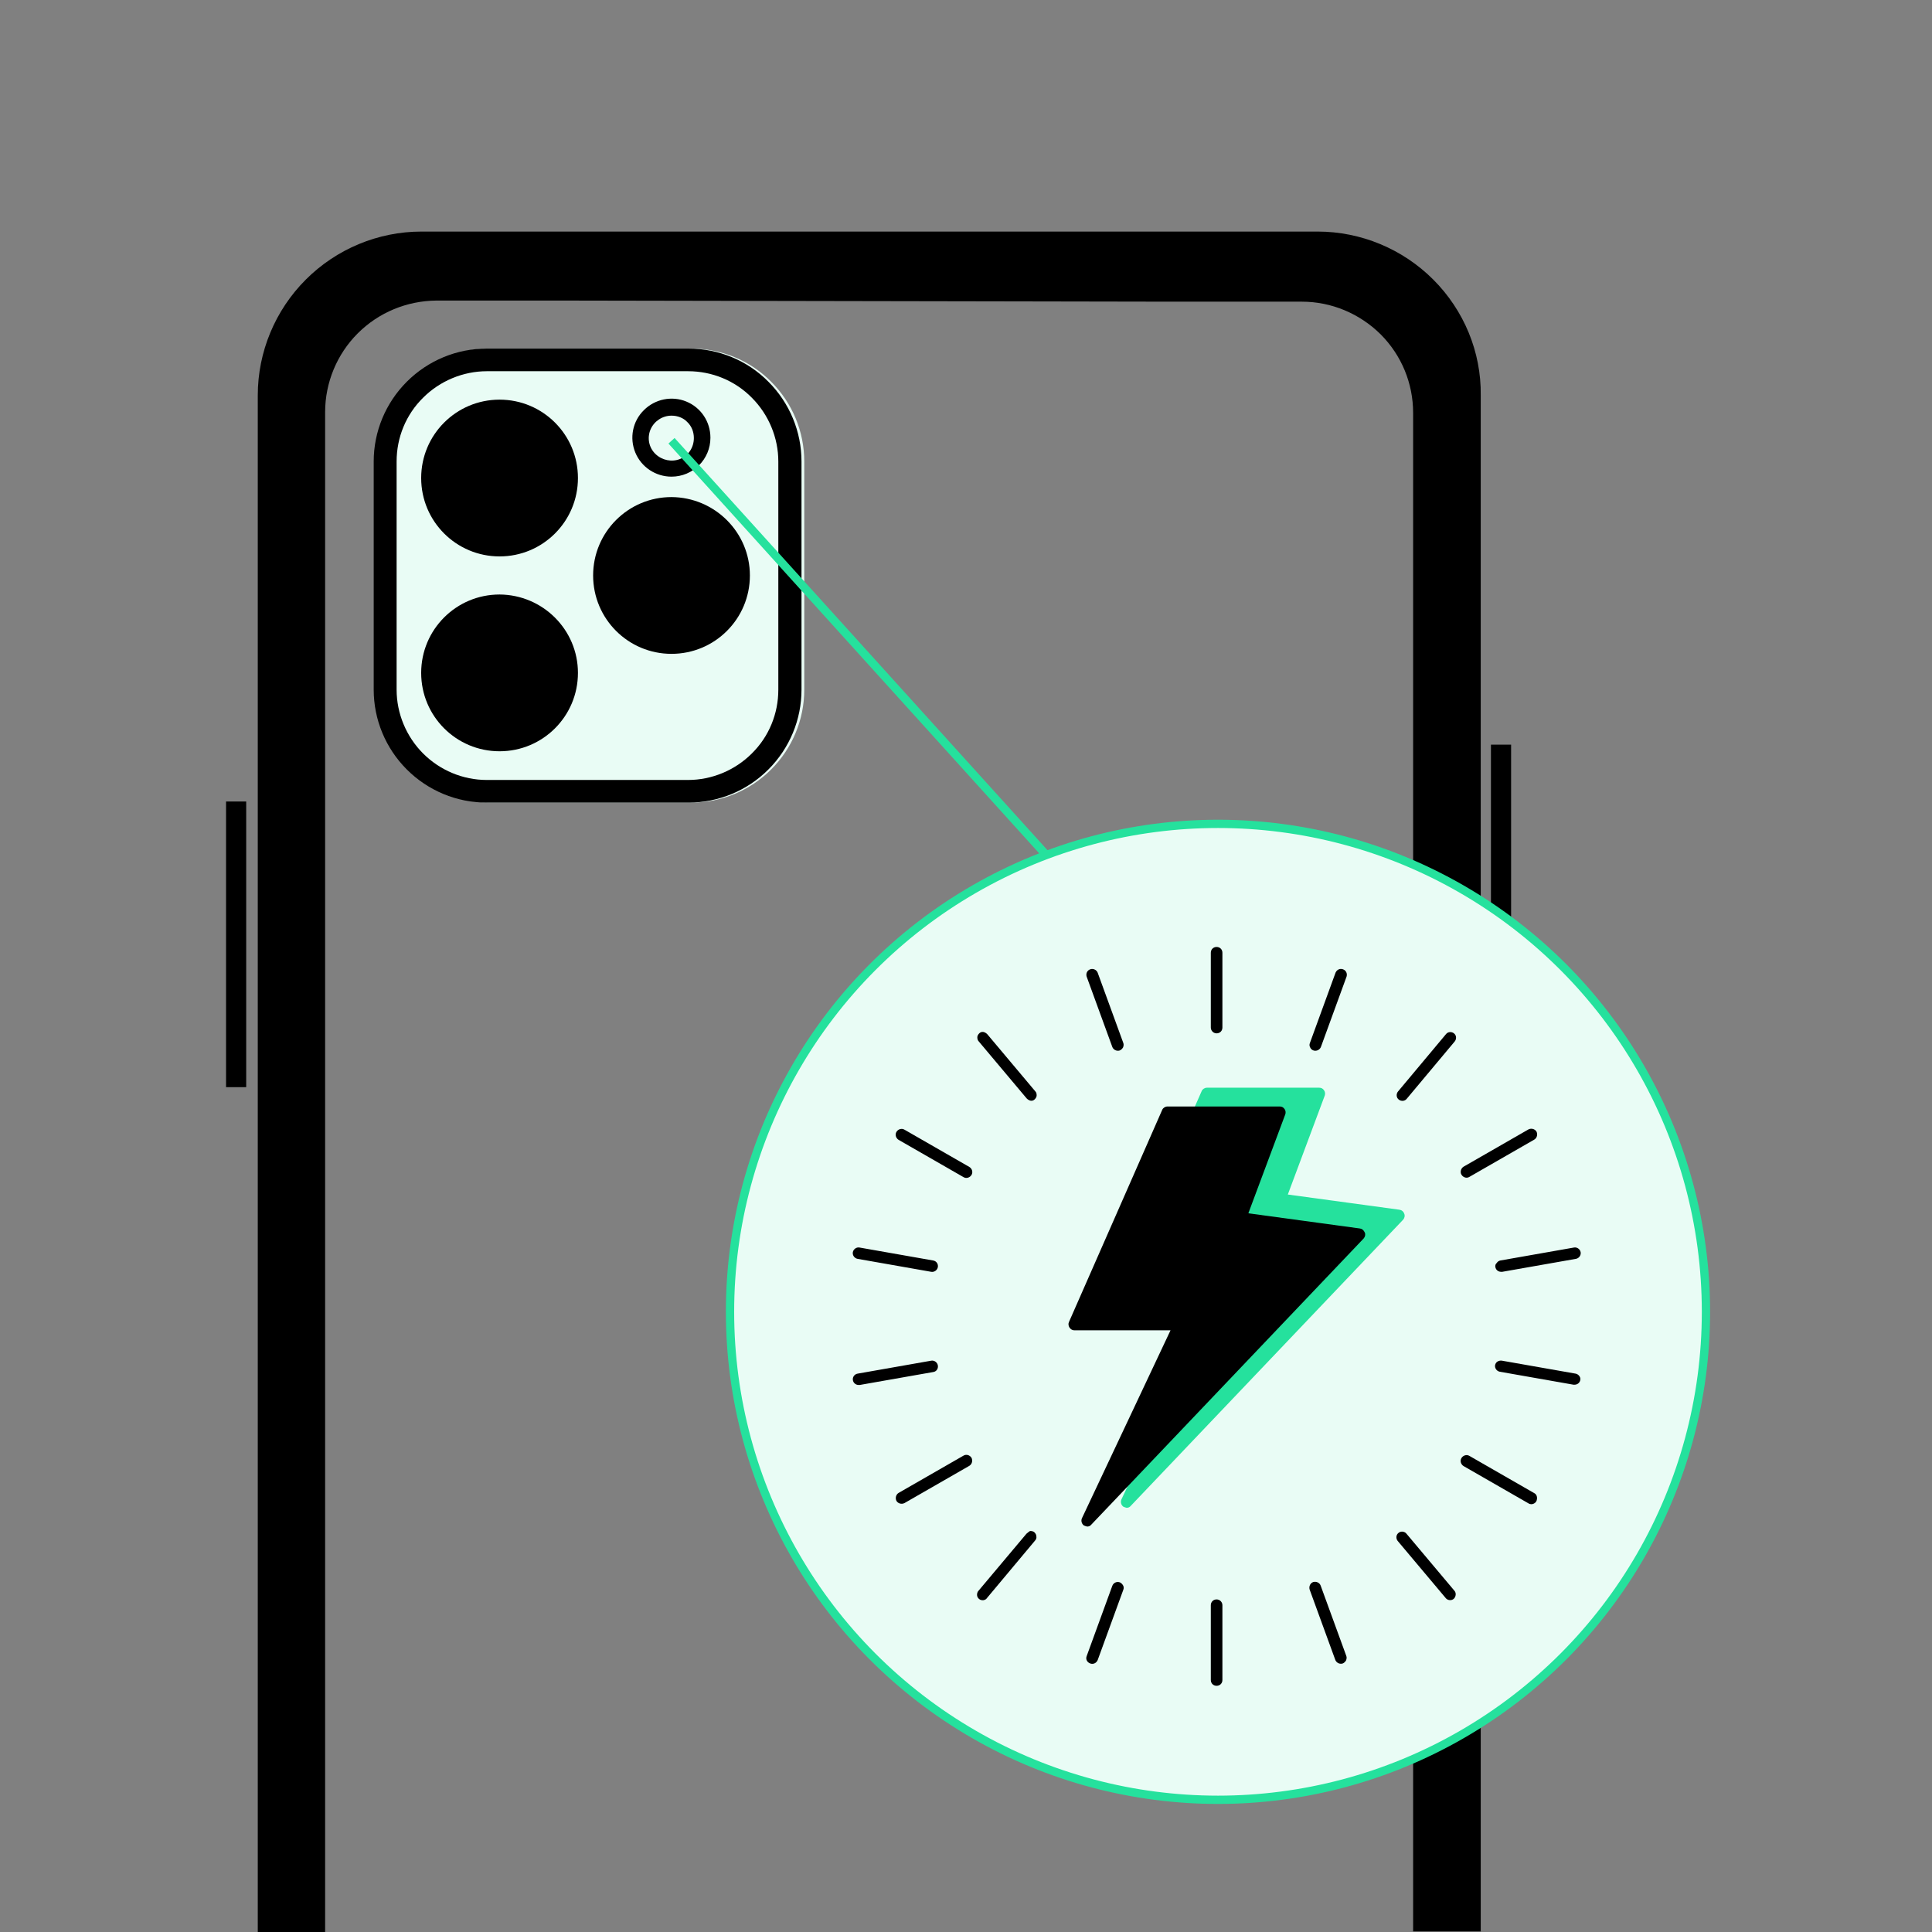
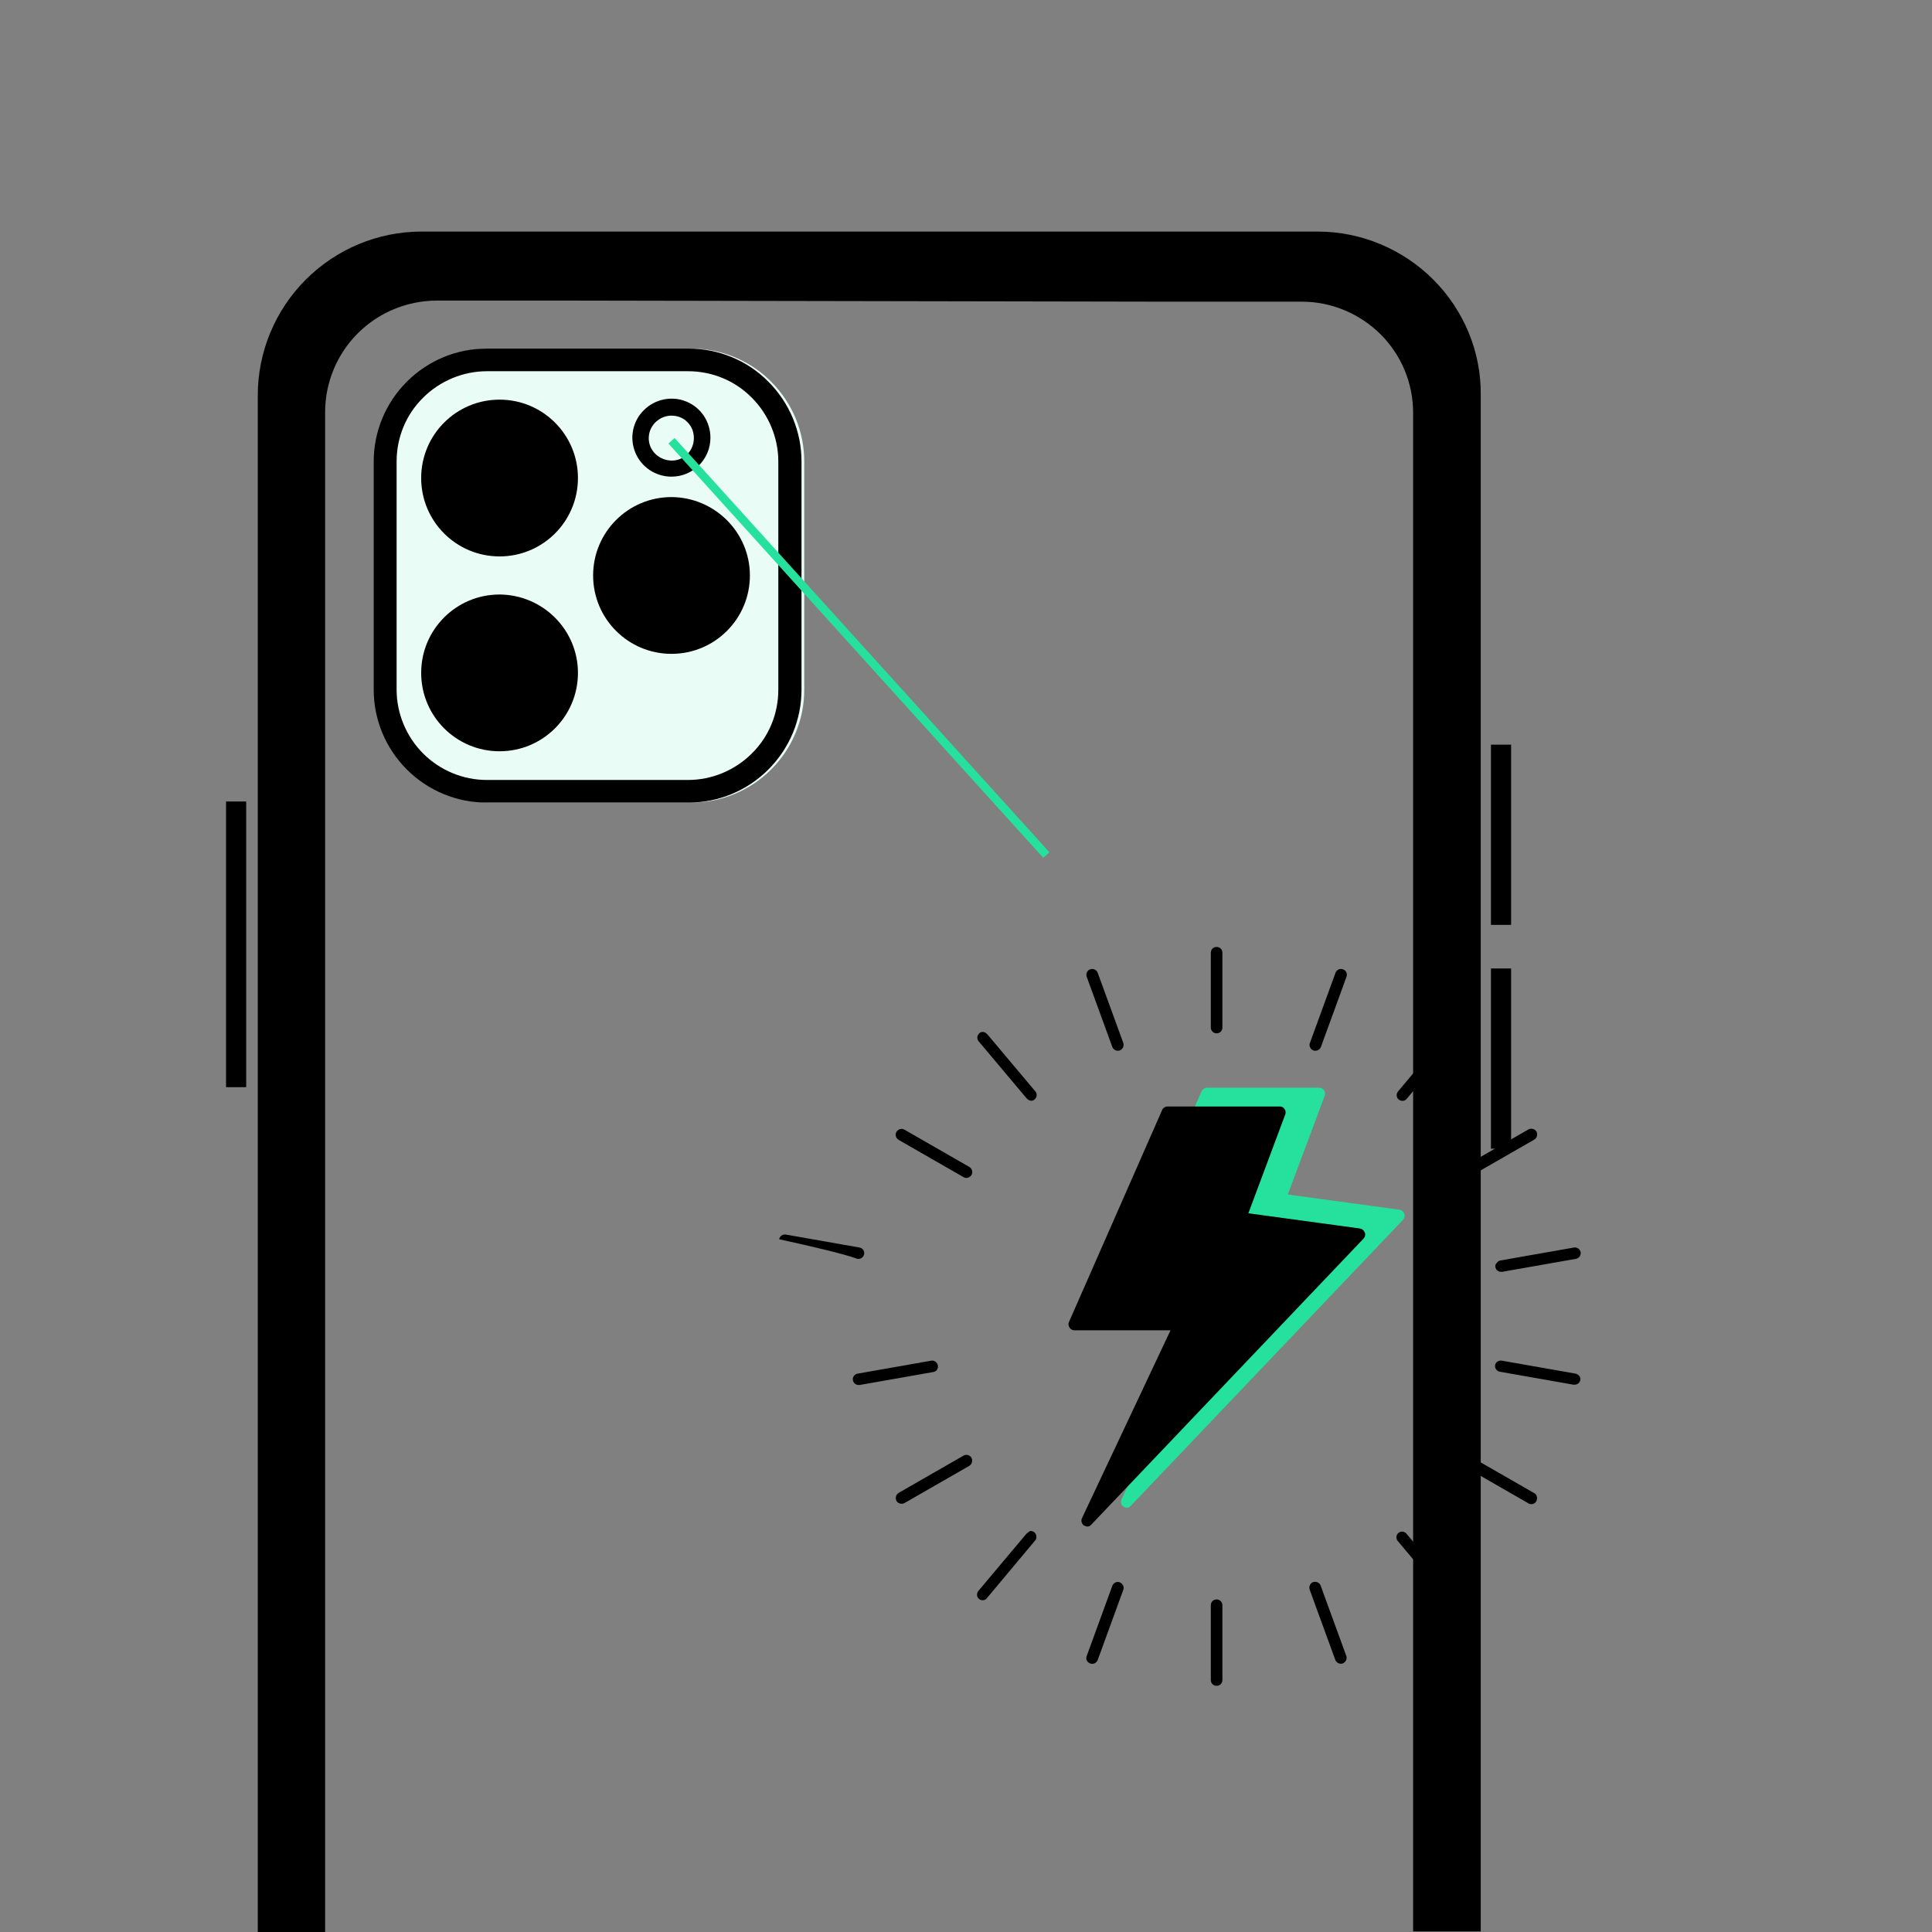
<svg xmlns="http://www.w3.org/2000/svg" version="1.1" id="Layer_1" x="0px" y="0px" viewBox="0 0 700 700" style="enable-background:new 0 0 700 700;" xml:space="preserve">
  <rect x="0" y="0" width="700" height="700" fill="#808080" stroke="none" />
  <style type="text/css">
	.st0{fill:#E9FCF5;}
	.st1{fill:#E9FCF5;stroke:#25E19D;stroke-width:3;stroke-miterlimit:10;}
	.st2{fill:none;stroke:#25E19D;stroke-width:3;stroke-miterlimit:10;}
	.st3{fill:#25E19D;}
</style>
  <g>
    <g>
      <path class="st0" d="M250.5,126.3h-73.2c-10.8,0-21.2,4.3-28.9,12c-7.7,7.7-12,18.1-12,28.9v82.7c0,10.8,4.3,21.2,12,28.9    c7.7,7.7,18.1,12,28.9,12h73.2l0,0c10.8,0,21.2-4.3,28.9-12c7.7-7.7,12-18.1,12-28.9v-82.7c0-10.8-4.3-21.2-12-28.9    C271.8,130.6,261.4,126.3,250.5,126.3L250.5,126.3z" />
      <g>
        <g>
          <path d="M81.9,290.4h7.3v103.5h-7.3V290.4z" />
          <path d="M540.2,269.8h7.3v65.3h-7.3V269.8z" />
          <path d="M540.2,350.9h7.3v65.3h-7.3V350.9z" />
          <path d="M519.3,101.3c-11.1-11.1-26.2-17.4-41.9-17.4H152.7c-15.7,0-30.8,6.3-41.9,17.4s-17.4,26.2-17.4,41.9V700h24.4V149.3      c0-10.7,4.3-21,11.8-28.5c7.6-7.6,17.8-11.8,28.5-11.9h46.1l220.1,0.4h47.4c10.7,0,20.9,4.3,28.5,11.8      c7.6,7.6,11.8,17.8,11.8,28.5v550.2h24.5V143.2C536.7,127.5,530.4,112.4,519.3,101.3z" />
        </g>
        <g>
          <path d="M249.3,134.5c8.7,0,17,3.4,23.1,9.6c6.1,6.1,9.6,14.5,9.6,23.1v82.7c0,8.7-3.4,17-9.6,23.1c-6.1,6.1-14.5,9.6-23.1,9.6      h-72.9c-8.7,0-17-3.5-23.1-9.6s-9.6-14.5-9.6-23.1v-82.7c0-8.7,3.4-17,9.6-23.1c6.1-6.1,14.5-9.6,23.1-9.6h73.2H249.3z       M249.5,126.3h-73.2c-10.8,0-21.2,4.3-28.9,12c-7.7,7.7-12,18.1-12,28.9v82.7c0,10.8,4.3,21.2,12,28.9c7.7,7.7,18.1,12,28.9,12      h73.2l0,0c10.8,0,21.2-4.3,28.9-12c7.7-7.7,12-18.1,12-28.9v-82.7c0-10.8-4.3-21.2-12-28.9C270.8,130.6,260.4,126.3,249.5,126.3      L249.5,126.3z" />
          <path d="M243.3,172.7c-5.7,0-10.9-3.4-13.1-8.7s-1-11.4,3.1-15.4c4-4,10.1-5.3,15.4-3.1s8.7,7.3,8.7,13.1      C257.4,166.4,251.1,172.7,243.3,172.7L243.3,172.7z M243.3,150.6c-3.3,0-6.3,2-7.6,5c-1.3,3.1-0.6,6.6,1.8,8.9s5.9,3,8.9,1.8      c3.1-1.3,5-4.2,5-7.6c0-2.2-0.8-4.3-2.4-5.8C247.6,151.4,245.5,150.6,243.3,150.6L243.3,150.6z" />
          <path d="M209.4,173.2c0,15.7-12.7,28.4-28.4,28.4c-15.7,0-28.4-12.7-28.4-28.4s12.7-28.4,28.4-28.4S209.4,157.5,209.4,173.2      L209.4,173.2z" />
          <path d="M209.4,243.8c0,15.7-12.7,28.4-28.4,28.4c-15.7,0-28.4-12.7-28.4-28.4s12.7-28.4,28.4-28.4      C196.7,215.5,209.4,228.2,209.4,243.8L209.4,243.8z" />
          <path d="M271.7,208.5c0,15.7-12.7,28.4-28.4,28.4c-15.7,0-28.4-12.7-28.4-28.4s12.7-28.4,28.4-28.4      C259,180.2,271.7,192.9,271.7,208.5L271.7,208.5z" />
        </g>
      </g>
-       <circle class="st1" cx="441.3" cy="475.3" r="176.8" />
      <line class="st2" x1="243.3" y1="159.7" x2="379.1" y2="309.8" />
    </g>
    <path d="M438.7,372.3v-27.1c0-1.2,0.9-2.1,2.1-2.1s2.1,0.9,2.1,2.1v27.1c0,1.2-0.9,2.1-2.1,2.1S438.7,373.4,438.7,372.3z" />
    <path d="M440.8,579.5c-1.2,0-2.1,0.9-2.1,2.1v27.1c0,1.2,0.9,2.1,2.1,2.1s2.1-0.9,2.1-2.1v-27.1   C442.9,580.4,441.9,579.5,440.8,579.5L440.8,579.5z" />
    <path d="M403,379.3c0.3,0.8,1.1,1.4,2,1.4c0.2,0,0.5,0,0.7-0.1c0.5-0.2,0.9-0.6,1.2-1.1c0.2-0.5,0.3-1.1,0.1-1.6l-9.3-25.5   c-0.4-1-1.6-1.6-2.7-1.2s-1.6,1.5-1.3,2.6L403,379.3z" />
    <path d="M478.5,574.5c-0.4-1.1-1.6-1.6-2.7-1.3c-1.1,0.4-1.6,1.6-1.3,2.7l9.3,25.5c0.3,0.8,1.1,1.4,2,1.4c0.2,0,0.5,0,0.7-0.1   c0.5-0.2,0.9-0.6,1.2-1.1c0.2-0.5,0.3-1.1,0.1-1.6L478.5,574.5z" />
    <path d="M357.7,374.7c-0.4-0.4-0.9-0.7-1.4-0.8c-0.6-0.1-1.1,0.1-1.5,0.5s-0.7,0.9-0.7,1.4s0.1,1.1,0.5,1.5L372,398   c0.4,0.4,0.9,0.7,1.4,0.8c0.6,0.1,1.1-0.1,1.5-0.5s0.7-0.9,0.7-1.4c0-0.6-0.1-1.1-0.5-1.5L357.7,374.7z" />
    <path d="M509.6,555.7c-0.7-0.9-2.1-1-2.9-0.3c-0.9,0.7-1,2-0.3,2.9l17.4,20.7c0.7,0.9,2.1,1,2.9,0.3s1-2.1,0.3-2.9L509.6,555.7z" />
    <path d="M351.2,422.8l-23.5-13.5l0,0c-1-0.6-2.3-0.2-2.9,0.8s-0.2,2.3,0.8,2.9l23.5,13.5l0,0c1,0.6,2.3,0.2,2.9-0.8   C352.6,424.7,352.2,423.4,351.2,422.8L351.2,422.8z" />
    <path d="M555.9,541l-23.5-13.5c-1-0.6-2.3-0.2-2.9,0.8s-0.2,2.3,0.8,2.9l23.5,13.5l0,0c0.3,0.2,0.7,0.3,1,0.3c0.9,0,1.8-0.6,2-1.5   C557.1,542.4,556.7,541.4,555.9,541L555.9,541z" />
-     <path d="M310.7,456.1l26.7,4.7l0,0c1.1,0.2,2.2-0.6,2.4-1.7c0.2-1.1-0.5-2.2-1.7-2.4l-26.7-4.7c-1.1-0.2-2.2,0.6-2.4,1.7   C308.8,454.8,309.6,455.9,310.7,456.1L310.7,456.1z" />
+     <path d="M310.7,456.1l0,0c1.1,0.2,2.2-0.6,2.4-1.7c0.2-1.1-0.5-2.2-1.7-2.4l-26.7-4.7c-1.1-0.2-2.2,0.6-2.4,1.7   C308.8,454.8,309.6,455.9,310.7,456.1L310.7,456.1z" />
    <path d="M570.9,497.7l-26.7-4.7c-0.5-0.1-1.1,0-1.6,0.3s-0.8,0.8-0.9,1.3c-0.2,1.1,0.6,2.2,1.7,2.4l26.7,4.7l0,0c0.1,0,0.2,0,0.4,0   c1.1,0,2-0.8,2.1-1.9C572.7,498.9,571.9,497.9,570.9,497.7L570.9,497.7z" />
    <path d="M339.8,494.7c-0.2-1.1-1.3-1.9-2.4-1.7l-26.7,4.7l0,0c-1.1,0.2-1.8,1.2-1.7,2.2c0.1,1.1,1,1.9,2.1,1.9c0.1,0,0.2,0,0.4,0   l26.7-4.7l0,0C339.3,496.9,340,495.9,339.8,494.7L339.8,494.7z" />
    <path d="M541.8,459.1c0.2,1,1,1.7,2.1,1.7c0.1,0,0.2,0,0.4,0l26.7-4.7l0,0c1.1-0.2,1.9-1.3,1.7-2.4c-0.2-1.1-1.3-1.9-2.4-1.7   l-26.7,4.7l0,0c-0.5,0.1-1,0.4-1.3,0.9C541.8,458,541.7,458.6,541.8,459.1L541.8,459.1z" />
    <path d="M349.1,527.4l-23.5,13.5c-1,0.6-1.3,1.9-0.8,2.9c0.6,1,1.9,1.3,2.9,0.8l23.5-13.5c1-0.6,1.3-1.9,0.8-2.9   C351.4,527.2,350.1,526.8,349.1,527.4L349.1,527.4z" />
    <path d="M531.4,426.7c0.4,0,0.7-0.1,1-0.3l23.5-13.5c1-0.6,1.3-1.9,0.8-2.9c-0.6-1-1.9-1.3-2.9-0.8l-23.5,13.5l0,0   c-0.8,0.5-1.2,1.4-1,2.4C529.6,426.1,530.5,426.7,531.4,426.7L531.4,426.7z" />
    <path d="M371.9,555.7l-17.4,20.7c-0.4,0.4-0.5,1-0.5,1.5s0.3,1.1,0.7,1.4c0.4,0.4,1,0.5,1.5,0.5c0.6-0.1,1.1-0.3,1.4-0.8l17.4-20.8   l0,0c0.4-0.4,0.6-1,0.5-1.5c0-0.6-0.3-1.1-0.7-1.5c-0.4-0.4-1-0.5-1.6-0.5C372.8,555,372.3,555.3,371.9,555.7L371.9,555.7z" />
    <path d="M523.9,374.7l-17.4,20.8l0,0c-0.7,0.9-0.6,2.2,0.3,2.9c0.9,0.7,2.2,0.6,2.9-0.3l17.4-20.8l0,0c0.7-0.9,0.6-2.2-0.3-2.9   S524.6,373.8,523.9,374.7z" />
    <path d="M405.7,573.3c-1.1-0.4-2.3,0.2-2.7,1.3l-9.3,25.5l0,0c-0.4,1.1,0.2,2.2,1.3,2.6c1.1,0.4,2.2-0.1,2.7-1.2L407,576   c0.2-0.5,0.2-1.1-0.1-1.6S406.2,573.5,405.7,573.3L405.7,573.3z" />
    <path d="M475.9,380.6c0.2,0.1,0.5,0.1,0.7,0.1c0.9,0,1.7-0.6,2-1.4l9.3-25.5l0,0c0.3-1.1-0.2-2.2-1.3-2.6c-1.1-0.4-2.2,0.1-2.7,1.2   l-9.3,25.5c-0.2,0.5-0.2,1.1,0.1,1.6C474.9,380,475.3,380.4,475.9,380.6L475.9,380.6z" />
    <path class="st3" d="M507,438.3l-40.4-5.5l13.4-35.9c0.2-0.6,0.1-1.4-0.3-1.9c-0.4-0.6-1-0.9-1.7-0.9h-40.7l0,0   c-0.8,0-1.6,0.5-1.9,1.2l-33.8,76.9c-0.3,0.6-0.2,1.4,0.2,2c0.4,0.6,1,1,1.8,1h34.8l-32.1,68.1l0,0c-0.4,0.9-0.1,2,0.7,2.6   c0.4,0.2,0.8,0.3,1.2,0.4c0.6,0,1.1-0.2,1.5-0.7l98.7-103.7l0,0c0.5-0.6,0.7-1.4,0.4-2.1C508.5,438.9,507.8,438.4,507,438.3   L507,438.3z" />
    <path d="M492.7,445.1l-40.4-5.5l13.4-35.9c0.2-0.6,0.1-1.4-0.3-1.9c-0.4-0.6-1-0.9-1.7-0.9H423l0,0c-0.8,0-1.6,0.5-1.9,1.2   L387.3,479c-0.3,0.6-0.2,1.4,0.2,2c0.4,0.6,1,1,1.8,1h34.8L392,550.1l0,0c-0.4,0.9-0.1,2,0.7,2.6c0.4,0.2,0.8,0.3,1.2,0.4   c0.6,0,1.1-0.2,1.5-0.7l98.7-103.7l0,0c0.5-0.6,0.7-1.4,0.4-2.1C494.1,445.7,493.5,445.2,492.7,445.1L492.7,445.1z" />
  </g>
</svg>